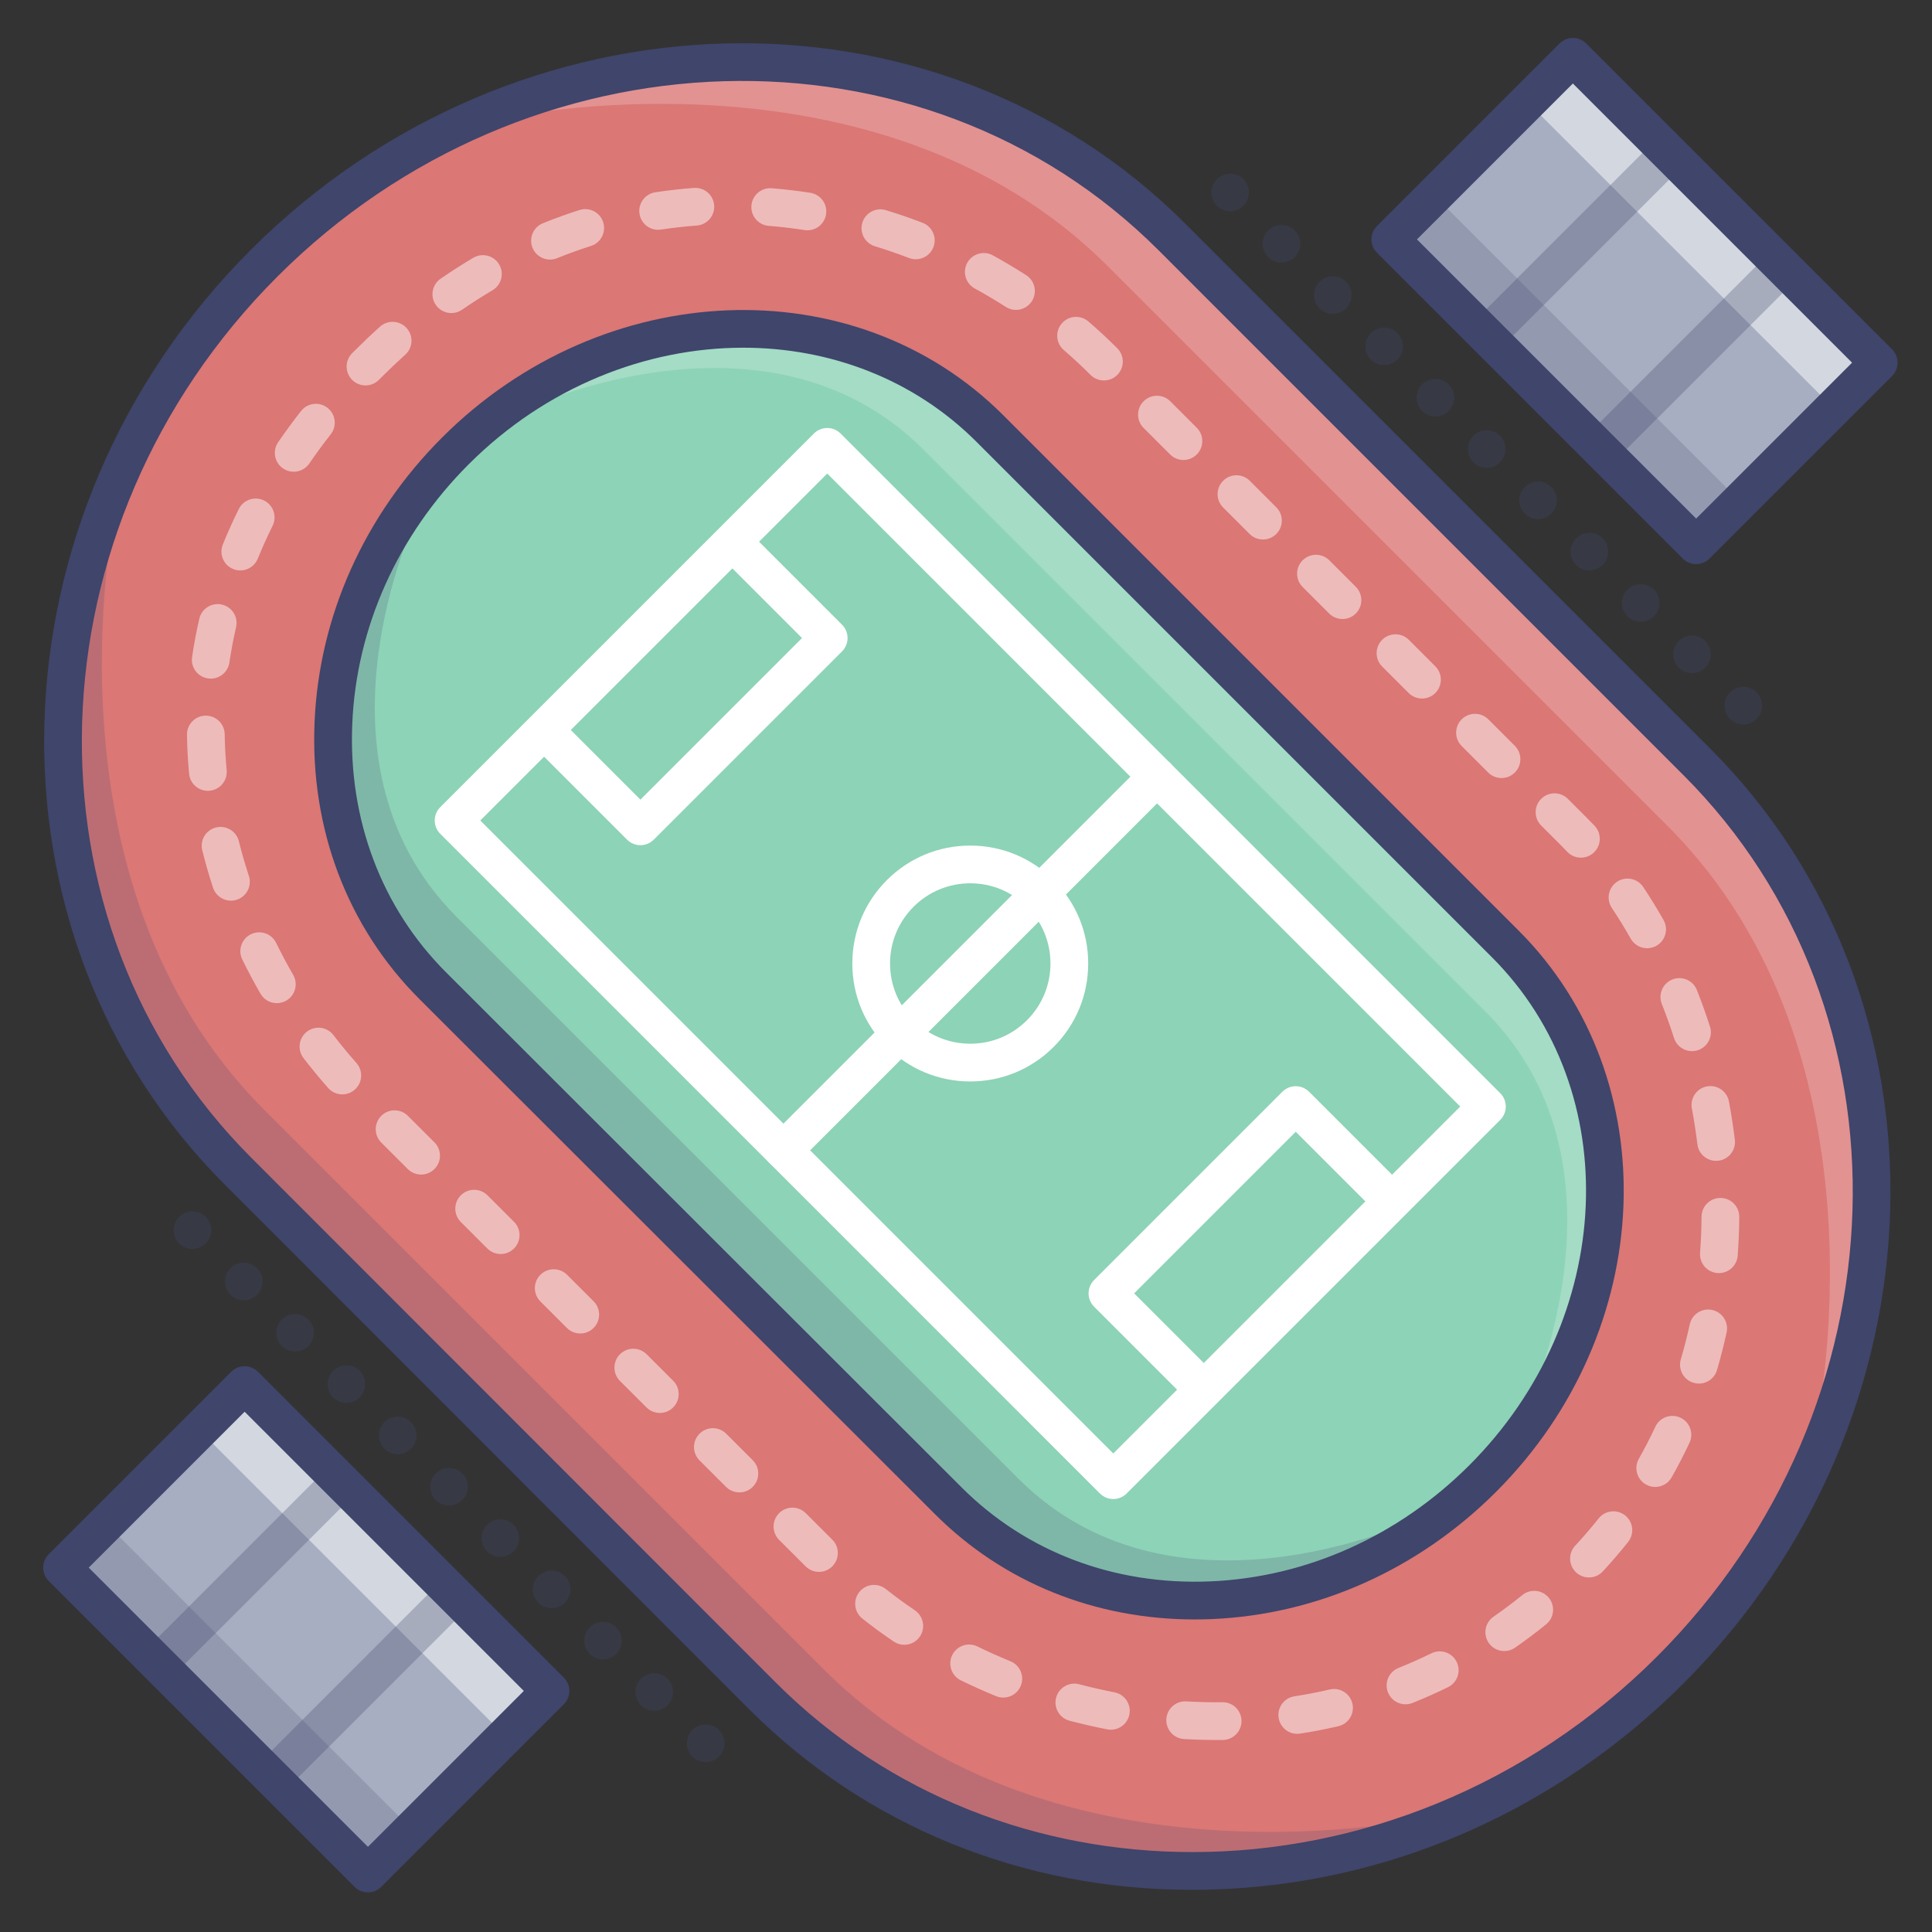
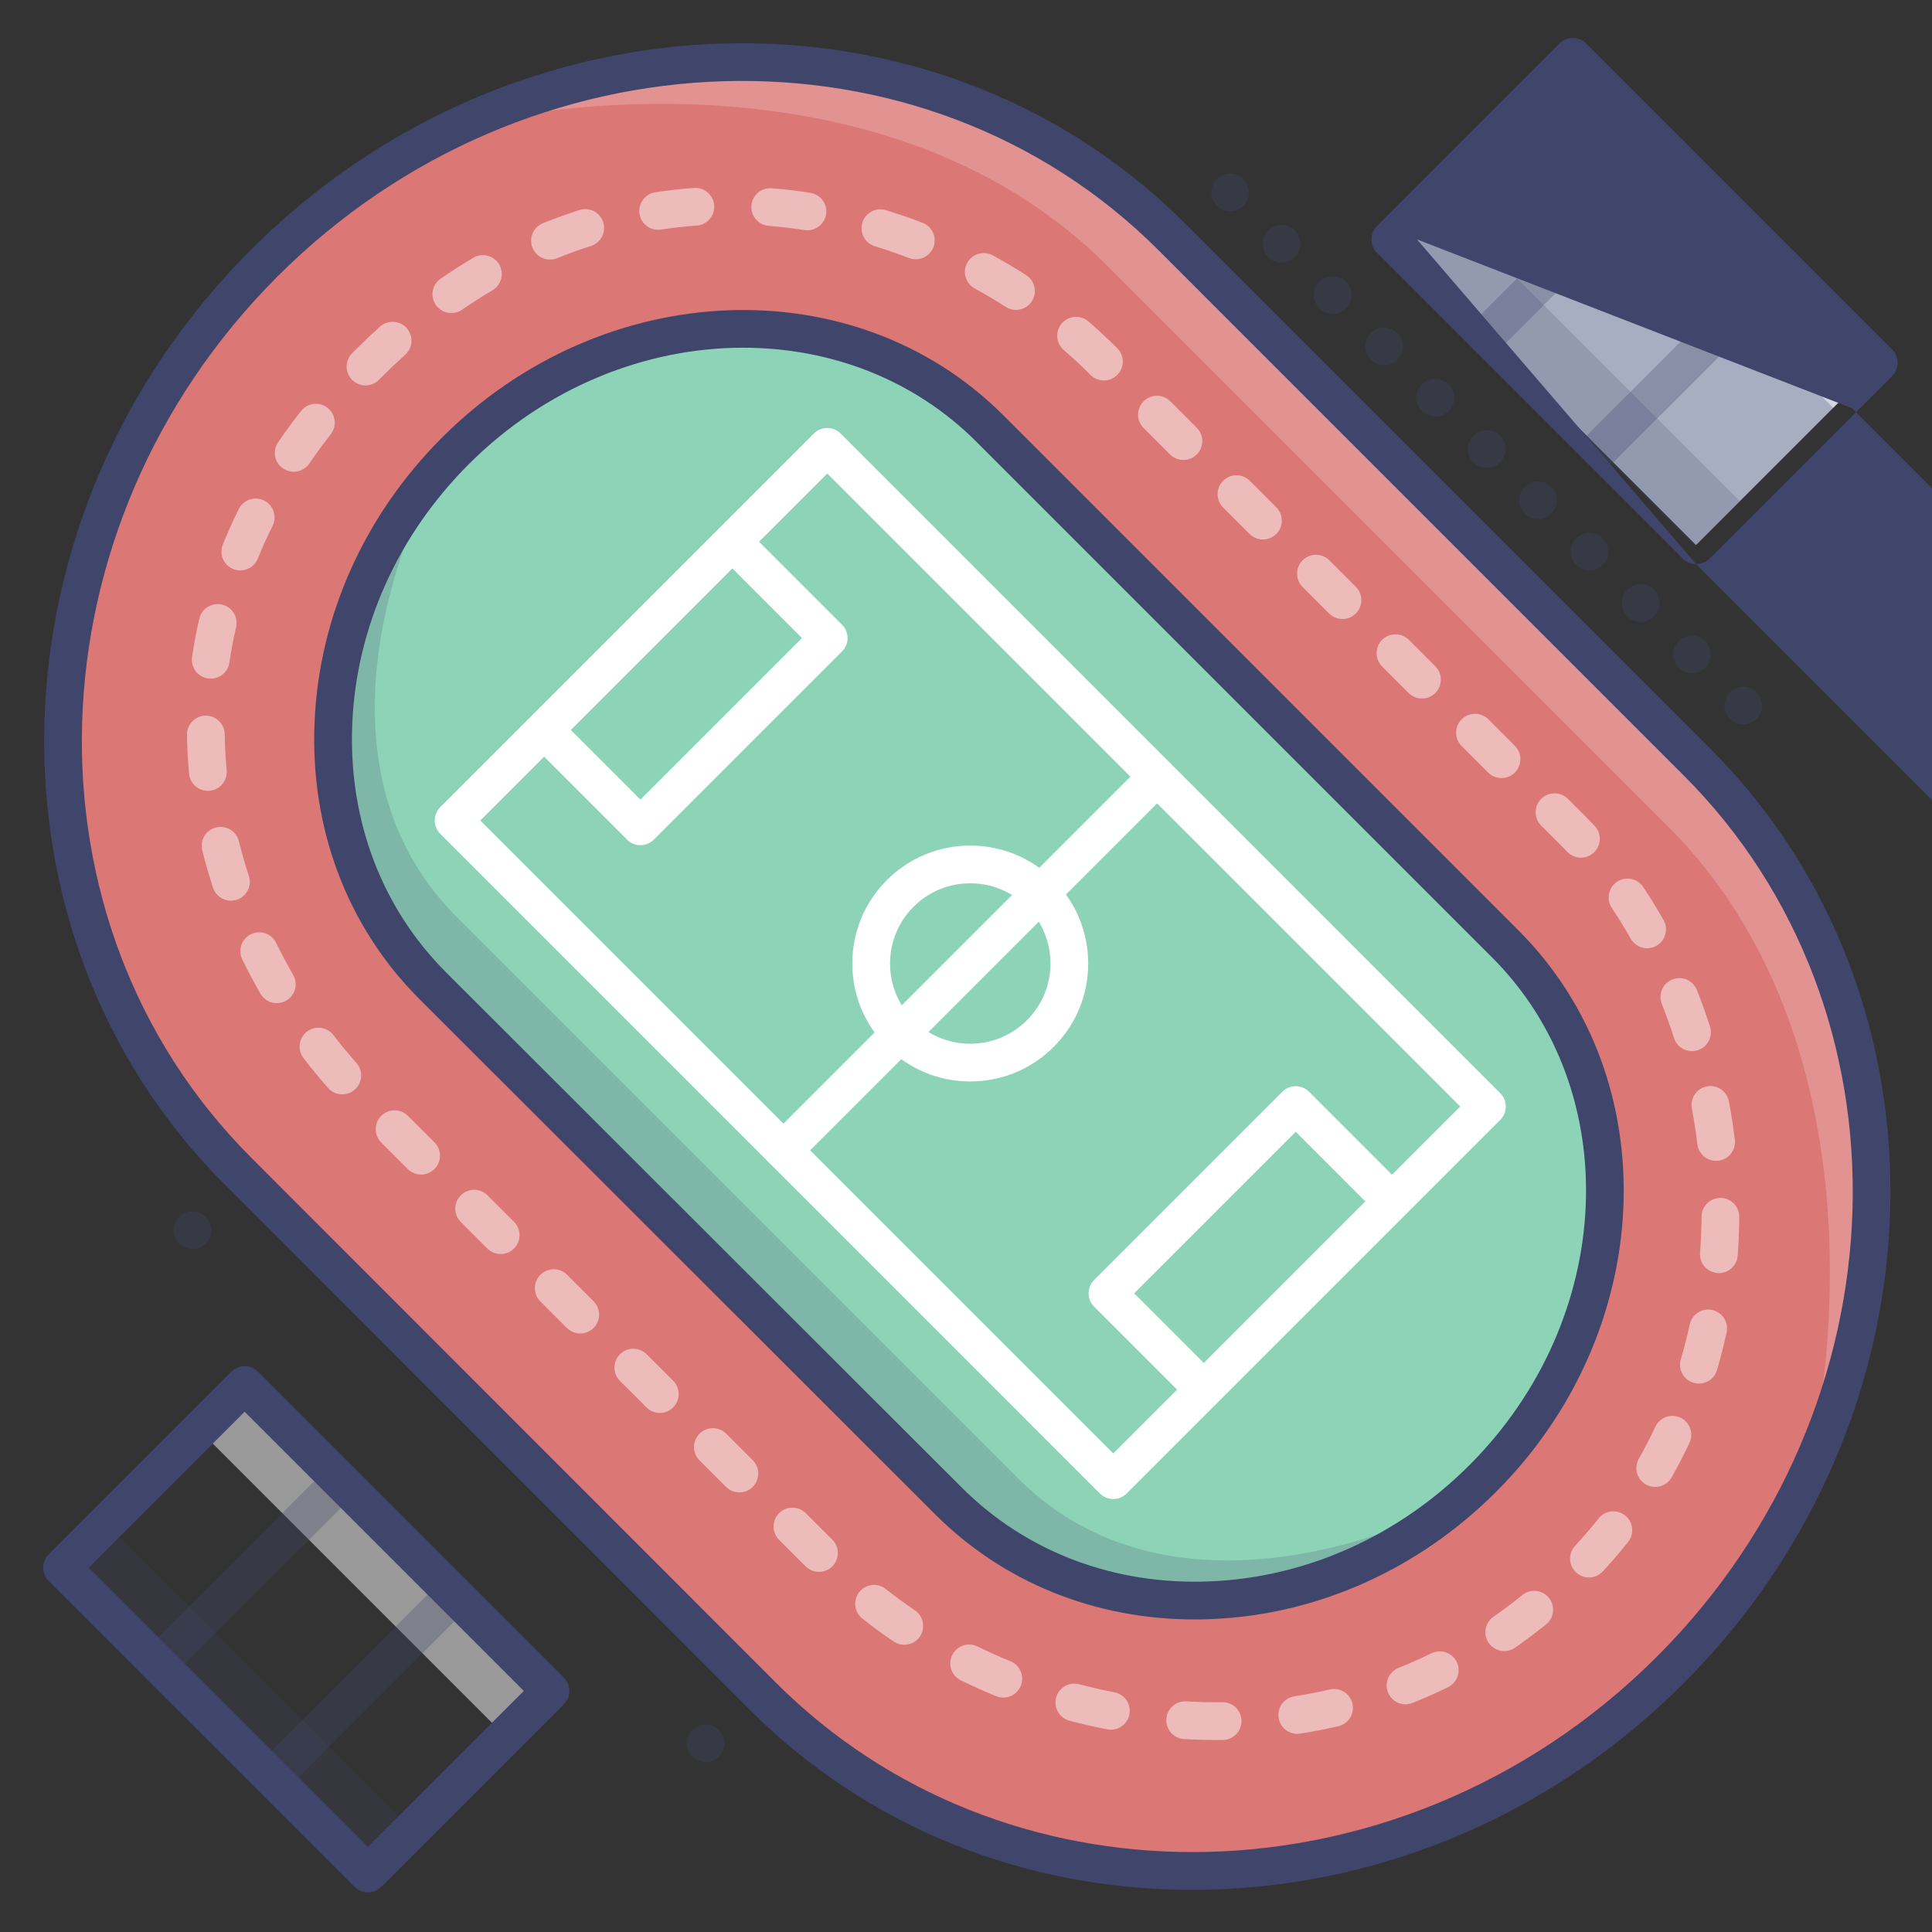
<svg xmlns="http://www.w3.org/2000/svg" version="1.1" viewBox="0 0 512 512" xml:space="preserve">
  <rect x="0" y="0" width="512" height="512" fill="#333333" stroke="none" />
  <g id="Colors">
    <g>
      <g>
        <g>
          <g>
            <g>
              <g>
                <path d="M63.049,310.341l-0.005-0.005C-1.37,245.921,1.705,138.033,69.991,69.747 s176.173-71.361,240.589-6.946L449.668,201.89c64.415,64.415,61.279,172.363-7.006,240.648 c-68.27,68.27-176.152,71.34-240.567,6.925L63.049,310.341z M259.761,113.62c-38.102-38.102-101.832-36.366-142.235,4.037 c-40.404,40.404-42.209,104.203-4.106,142.305l139.148,139.02c38.106,38.106,101.84,36.368,142.229-4.021 c40.403-40.403,42.154-104.15,4.053-142.251L259.761,113.62L259.761,113.62z" fill="#DB7775" />
              </g>
            </g>
          </g>
        </g>
      </g>
    </g>
    <g>
      <g>
        <path d="M262.325,113.561c-37.415-37.415-100.88-34.829-141.645,5.936c-40.766,40.766-43.423,104.3-6.008,141.716 l136.642,136.513c37.419,37.419,100.888,34.829,141.639-5.922c40.765-40.765,43.368-104.247,5.953-141.662L262.325,113.561z" fill="#8DD3B7" />
      </g>
    </g>
    <g opacity="0.2">
      <g>
-         <path d="M135.681,109.912c0,0,66.526-33.263,109.071,9.283L393.66,268.104 c42.545,42.545,9.283,109.071,9.283,109.071s52.988-71.554,1.934-122.608S257.515,107.205,257.515,107.205 S199.112,56.537,135.681,109.912z" fill="#FFFFFF" />
-       </g>
+         </g>
    </g>
    <g opacity="0.2">
      <g>
        <path d="M378.963,401.155c0,0-66.526,33.263-109.071-9.283L120.983,242.963 c-42.545-42.545-9.283-109.071-9.283-109.071s-52.988,71.554-1.934,122.608s147.362,147.362,147.362,147.362 S315.532,454.53,378.963,401.155z" fill="#3F456B" />
      </g>
    </g>
    <g opacity="0.2">
      <g>
        <path d="M442.007,218.983c61.111,61.111,39.064,160.512,39.064,160.512s46.026-100.175-28.235-174.436 S306.249,58.471,306.249,58.471c-74.648-74.648-173.276-27.074-173.276-27.074S232.375,9.35,293.485,70.461L442.007,218.983z" fill="#FFFFFF" />
      </g>
    </g>
    <g opacity="0.2">
      <g>
-         <path d="M69.929,294.018C8.818,232.907,30.864,133.505,30.864,133.505s-46.026,100.175,28.235,174.436 S205.687,454.53,205.687,454.53c74.648,74.648,173.276,27.074,173.276,27.074s-99.402,22.046-160.512-39.064L69.929,294.018z" fill="#3F456B" />
-       </g>
+         </g>
    </g>
    <g>
      <g>
        <line fill="none" x1="257.902" x2="102.418" y1="107.591" y2="263.076" />
      </g>
    </g>
    <g>
      <g>
        <rect fill="#A7AEC1" height="68.431" transform="matrix(0.707 0.707 -0.707 0.707 183.28 -282.927)" width="114.638" x="375.844" y="45.56" />
      </g>
    </g>
    <g opacity="0.5">
      <g>
        <rect fill="#FFFFFF" height="17" transform="matrix(0.707 0.707 -0.707 0.707 175.749 -301.111)" width="114.638" x="394.028" y="53.092" />
      </g>
    </g>
    <g opacity="0.2">
      <g>
        <rect fill="#3F456B" height="17" transform="matrix(0.707 0.707 -0.707 0.707 190.973 -264.356)" width="114.638" x="357.273" y="89.847" />
      </g>
    </g>
    <g>
      <g>
-         <rect fill="#A7AEC1" height="68.431" transform="matrix(0.707 0.707 -0.707 0.707 329.084 69.073)" width="114.638" x="23.844" y="397.56" />
-       </g>
+         </g>
    </g>
    <g opacity="0.5">
      <g>
        <rect fill="#FFFFFF" height="17" transform="matrix(0.707 0.707 -0.707 0.707 321.552 50.889)" width="114.638" x="42.028" y="405.092" />
      </g>
    </g>
    <g opacity="0.2">
      <g>
        <rect fill="#3F456B" height="17" transform="matrix(0.707 0.707 -0.707 0.707 336.776 87.644)" width="114.638" x="5.273" y="441.847" />
      </g>
    </g>
  </g>
  <g id="Lines">
    <g>
      <g>
        <path d="M315.91,500.829c-44.893,0.001-86.395-16.874-117.352-47.831L59.548,313.911 c-0.014-0.013-0.026-0.026-0.039-0.039c-66.364-66.365-63.248-177.465,6.947-247.66C136.65-3.984,247.751-7.099,314.114,59.265 l139.088,139.088c66.365,66.365,63.223,177.491-7.006,247.72c-33.92,33.92-78.355,53.34-125.121,54.682 C319.351,500.804,317.626,500.829,315.91,500.829z M66.542,306.763c0.015,0.014,0.029,0.028,0.043,0.042L205.63,445.928 c30.013,30.013,69.801,44.888,110.379,44.892c43.877,0.004,88.68-17.38,123.117-51.817 c66.328-66.329,69.471-171.111,7.006-233.577L307.044,66.336C244.576,3.871,139.823,6.987,73.526,73.283 C7.243,139.566,4.112,244.293,66.542,306.763z" fill="#3F456B" />
      </g>
    </g>
    <g>
      <g>
        <path d="M316.619,429.168c-26.448,0-50.75-9.816-68.84-27.906L111.139,264.751 c-19.103-19.103-28.967-45.151-27.776-73.35c1.185-28.047,13.182-54.838,33.782-75.439 c42.639-42.637,109.352-45.301,148.716-5.937l0,0l136.582,136.582c39.364,39.365,36.693,106.086-5.954,148.733 c-20.59,20.591-47.366,32.571-75.396,33.734C319.596,429.138,318.103,429.168,316.619,429.168z M196.957,92.146 c-25.71,0-52.249,10.396-72.742,30.888c-18.823,18.823-29.783,43.253-30.861,68.79c-1.07,25.369,7.756,48.757,24.854,65.855 L254.849,394.19c17.104,17.105,40.488,25.951,65.829,24.894c25.516-1.059,49.928-12.002,68.74-30.814 c38.748-38.748,41.419-99.125,5.954-134.591L258.79,117.097C242.085,100.393,219.85,92.146,196.957,92.146z" fill="#3F456B" />
      </g>
    </g>
    <g opacity="0.5">
      <g>
        <g>
          <path d="M322.455,461.118c-2.864,0-5.777-0.085-8.659-0.252c-2.757-0.161-4.862-2.525-4.701-5.282 c0.159-2.757,2.518-4.86,5.281-4.702c3.194,0.186,6.41,0.26,9.584,0.228c2.796-0.037,5.023,2.187,5.052,4.948 s-2.188,5.023-4.948,5.051C323.526,461.115,322.991,461.118,322.455,461.118z M343.786,459.484 c-2.423,0-4.551-1.764-4.935-4.232c-0.425-2.729,1.444-5.285,4.173-5.709c3.145-0.489,6.301-1.099,9.382-1.814 c2.678-0.623,5.376,1.049,6.001,3.739s-1.049,5.377-3.739,6.001c-3.319,0.771-6.72,1.429-10.108,1.956 C344.3,459.465,344.041,459.484,343.786,459.484z M294.399,458.392c-0.317,0-0.638-0.03-0.96-0.093 c-3.336-0.648-6.699-1.418-9.997-2.287c-2.671-0.703-4.265-3.438-3.562-6.108c0.703-2.67,3.438-4.267,6.108-3.562 c3.088,0.813,6.236,1.533,9.358,2.14c2.711,0.527,4.481,3.152,3.954,5.862C298.837,456.733,296.744,458.392,294.399,458.392z M372.477,451.662c-1.985,0-3.864-1.19-4.646-3.147c-1.024-2.564,0.225-5.474,2.789-6.498c2.939-1.174,5.875-2.479,8.725-3.879 c2.481-1.218,5.477-0.193,6.692,2.284c1.217,2.479,0.194,5.475-2.284,6.692c-3.078,1.511-6.248,2.92-9.424,4.189 C373.722,451.546,373.094,451.662,372.477,451.662z M265.887,449.881c-0.63,0-1.271-0.12-1.891-0.374 c-3.16-1.292-6.31-2.704-9.36-4.196c-2.481-1.213-3.509-4.208-2.295-6.688c1.213-2.48,4.206-3.508,6.688-2.295 c2.853,1.395,5.797,2.715,8.753,3.924c2.556,1.045,3.78,3.964,2.735,6.521C269.725,448.708,267.857,449.881,265.887,449.881z M398.649,437.552c-1.582,0-3.138-0.749-4.109-2.146c-1.576-2.267-1.016-5.383,1.251-6.959c2.596-1.804,5.168-3.737,7.647-5.744 c2.146-1.737,5.294-1.407,7.032,0.739s1.407,5.294-0.739,7.032c-2.668,2.16-5.438,4.241-8.231,6.184 C400.63,437.262,399.635,437.552,398.649,437.552z M239.639,435.888c-0.964,0-1.938-0.278-2.797-0.859 c-2.862-1.937-5.661-3.987-8.317-6.095c-2.163-1.716-2.525-4.861-0.81-7.024c1.717-2.163,4.861-2.526,7.024-0.81 c2.459,1.951,5.052,3.851,7.706,5.646c2.287,1.547,2.887,4.656,1.34,6.943C242.818,435.117,241.243,435.888,239.639,435.888z M421.091,418.043c-1.218,0-2.438-0.441-3.399-1.334c-2.024-1.878-2.144-5.042-0.265-7.066c2.162-2.33,4.254-4.767,6.219-7.241 c1.718-2.163,4.863-2.523,7.025-0.807c2.162,1.717,2.523,4.862,0.807,7.025c-2.124,2.675-4.385,5.307-6.721,7.825 C423.772,417.506,422.433,418.043,421.091,418.043z M217.033,416.562c-1.278,0-2.557-0.487-3.533-1.462l-7.028-7.02 c-1.954-1.951-1.956-5.117-0.005-7.071s5.116-1.956,7.071-0.004l7.028,7.02c1.954,1.951,1.956,5.117,0.005,7.071 C219.595,416.073,218.313,416.562,217.033,416.562z M195.946,395.504c-1.278,0-2.557-0.487-3.533-1.462l-7.029-7.019 c-1.954-1.951-1.956-5.117-0.005-7.071c1.951-1.955,5.116-1.956,7.071-0.005l7.029,7.019c1.954,1.951,1.956,5.117,0.005,7.071 C198.508,395.015,197.227,395.504,195.946,395.504z M438.65,394.058c-0.835,0-1.681-0.209-2.459-0.65 c-2.403-1.361-3.248-4.412-1.887-6.815c1.561-2.756,3.033-5.61,4.377-8.484c1.171-2.503,4.146-3.581,6.647-2.412 c2.501,1.169,3.581,4.146,2.411,6.647c-1.453,3.108-3.046,6.196-4.734,9.177C442.086,393.146,440.394,394.058,438.65,394.058z M174.859,374.446c-1.278,0-2.557-0.487-3.533-1.462l-7.029-7.019c-1.954-1.951-1.956-5.117-0.005-7.071 c1.951-1.955,5.116-1.956,7.071-0.005l7.029,7.019c1.954,1.951,1.956,5.117,0.005,7.071 C177.421,373.957,176.14,374.446,174.859,374.446z M450.23,366.664c-0.468,0-0.942-0.066-1.414-0.205 c-2.649-0.78-4.164-3.56-3.385-6.208c0.894-3.034,1.689-6.153,2.366-9.273c0.586-2.699,3.251-4.412,5.947-3.826 c2.698,0.585,4.411,3.248,3.826,5.946c-0.729,3.356-1.585,6.713-2.546,9.978C454.384,365.252,452.391,366.664,450.23,366.664z M153.772,353.388c-1.278,0-2.557-0.487-3.533-1.462l-7.029-7.02c-1.954-1.951-1.956-5.117-0.005-7.071 c1.951-1.954,5.116-1.956,7.071-0.005l7.029,7.02c1.954,1.951,1.956,5.117,0.005,7.071 C156.334,352.899,155.053,353.388,153.772,353.388z M455.525,337.388c-0.125,0-0.25-0.004-0.377-0.014 c-2.754-0.206-4.819-2.605-4.614-5.358c0.236-3.16,0.368-6.387,0.393-9.591c0.021-2.748,2.256-4.961,4.999-4.961 c0.014,0,0.026,0,0.039,0c2.762,0.021,4.983,2.277,4.962,5.039c-0.026,3.426-0.168,6.878-0.42,10.258 C460.311,335.387,458.118,337.388,455.525,337.388z M132.686,332.33c-1.278,0-2.557-0.487-3.533-1.462l-7.029-7.019 c-1.954-1.951-1.956-5.117-0.005-7.071c1.951-1.955,5.116-1.957,7.071-0.005l7.029,7.019c1.954,1.951,1.956,5.117,0.005,7.071 C135.247,331.841,133.966,332.33,132.686,332.33z M111.599,311.272c-1.278,0-2.557-0.487-3.533-1.462l-7.029-7.019 c-1.954-1.951-1.956-5.117-0.005-7.071c1.951-1.955,5.116-1.957,7.071-0.005l7.029,7.019c1.954,1.951,1.956,5.117,0.005,7.071 C114.16,310.783,112.879,311.272,111.599,311.272z M454.784,307.638c-2.491,0-4.647-1.859-4.957-4.394 c-0.388-3.168-0.882-6.368-1.469-9.509c-0.507-2.714,1.282-5.326,3.996-5.833c2.715-0.503,5.327,1.282,5.834,3.997 c0.626,3.348,1.152,6.757,1.564,10.133c0.335,2.741-1.615,5.234-4.356,5.569C455.19,307.626,454.986,307.638,454.784,307.638z M90.716,290.02c-1.384,0-2.761-0.571-3.749-1.689c-2.245-2.541-4.444-5.208-6.535-7.926c-1.684-2.188-1.274-5.328,0.914-7.012 c2.188-1.685,5.329-1.274,7.012,0.914c1.954,2.539,4.007,5.029,6.104,7.401c1.828,2.069,1.633,5.229-0.437,7.058 C93.074,289.606,91.893,290.02,90.716,290.02z M448.396,278.565c-2.112,0-4.075-1.349-4.758-3.467 c-0.984-3.053-2.074-6.096-3.241-9.045c-1.016-2.568,0.242-5.473,2.811-6.489c2.564-1.016,5.472,0.242,6.488,2.81 c1.246,3.149,2.41,6.398,3.46,9.655c0.848,2.628-0.597,5.446-3.225,6.293C449.421,278.487,448.903,278.565,448.396,278.565z M73.367,265.848c-1.73,0-3.412-0.899-4.338-2.505c-1.707-2.965-3.331-6.017-4.826-9.07c-1.215-2.48-0.188-5.475,2.291-6.689 c2.482-1.213,5.477-0.188,6.689,2.292c1.397,2.853,2.915,5.705,4.512,8.477c1.378,2.393,0.556,5.45-1.838,6.828 C75.071,265.632,74.214,265.848,73.367,265.848z M436.513,251.291c-1.745,0-3.438-0.914-4.358-2.541 c-1.578-2.793-3.263-5.532-5.006-8.141c-1.535-2.295-0.918-5.4,1.377-6.936c2.297-1.534,5.402-0.918,6.936,1.378 c1.883,2.815,3.699,5.769,5.4,8.778c1.358,2.404,0.511,5.455-1.894,6.813C438.19,251.082,437.346,251.291,436.513,251.291z M61.203,238.687c-2.103,0-4.059-1.336-4.75-3.442c-1.069-3.258-2.03-6.587-2.855-9.894c-0.67-2.679,0.96-5.394,3.639-6.062 c2.678-0.67,5.394,0.96,6.062,3.64c0.768,3.074,1.661,6.168,2.656,9.199c0.86,2.624-0.568,5.449-3.191,6.31 C62.246,238.606,61.72,238.687,61.203,238.687z M418.96,227.291c-1.325,0-2.646-0.523-3.63-1.561 c-0.626-0.661-1.259-1.31-1.896-1.949l-5.006-5.006c-1.953-1.953-1.953-5.119,0-7.071c1.951-1.952,5.119-1.952,7.07,0 l5.009,5.009c0.701,0.702,1.395,1.414,2.081,2.138c1.899,2.004,1.814,5.169-0.189,7.068 C421.432,226.836,420.194,227.291,418.96,227.291z M55.084,209.576c-2.551,0-4.729-1.943-4.973-4.534 c-0.321-3.428-0.51-6.897-0.561-10.313c-0.042-2.761,2.163-5.033,4.924-5.074c0.026,0,0.052,0,0.077,0 c2.727,0,4.957,2.189,4.997,4.925c0.048,3.155,0.222,6.361,0.52,9.529c0.258,2.75-1.763,5.187-4.512,5.445 C55.398,209.568,55.24,209.576,55.084,209.576z M397.914,206.191c-1.279,0-2.56-0.488-3.536-1.465l-7.023-7.024 c-1.952-1.953-1.952-5.119,0.001-7.071s5.118-1.953,7.071,0l7.023,7.024c1.952,1.953,1.952,5.119-0.001,7.071 C400.473,205.703,399.193,206.191,397.914,206.191z M376.842,185.119c-1.28,0-2.56-0.488-3.536-1.464l-7.022-7.024 c-1.953-1.953-1.953-5.119,0-7.071c1.951-1.952,5.119-1.952,7.07,0l7.024,7.024c1.952,1.953,1.952,5.118-0.001,7.071 C379.401,184.63,378.121,185.119,376.842,185.119z M55.852,179.847c-0.242,0-0.487-0.018-0.734-0.054 c-2.731-0.402-4.62-2.943-4.218-5.675c0.499-3.393,1.145-6.809,1.919-10.155c0.622-2.69,3.301-4.365,5.998-3.745 c2.69,0.623,4.367,3.308,3.744,5.998c-0.713,3.084-1.308,6.232-1.769,9.359C60.427,178.06,58.291,179.847,55.852,179.847z M355.77,164.046c-1.279,0-2.56-0.488-3.535-1.464l-7.024-7.024c-1.953-1.953-1.953-5.119,0-7.071 c1.951-1.952,5.119-1.952,7.07,0l7.024,7.024c1.953,1.953,1.953,5.119,0,7.071C358.329,163.558,357.049,164.046,355.77,164.046z M63.683,151.175c-0.626,0-1.262-0.118-1.878-0.368c-2.559-1.038-3.791-3.954-2.754-6.513c1.276-3.146,2.701-6.307,4.234-9.396 c1.228-2.474,4.229-3.482,6.701-2.255c2.474,1.228,3.483,4.228,2.256,6.702c-1.422,2.865-2.742,5.795-3.924,8.709 C67.529,149.996,65.658,151.175,63.683,151.175z M334.697,142.974c-1.279,0-2.559-0.488-3.535-1.464l-7.024-7.024 c-1.953-1.953-1.953-5.118-0.001-7.071c1.953-1.953,5.118-1.953,7.071,0l7.024,7.024c1.953,1.953,1.953,5.118,0.001,7.071 C337.257,142.485,335.977,142.974,334.697,142.974z M77.829,125.019c-0.974,0-1.959-0.284-2.823-0.877 c-2.277-1.562-2.857-4.674-1.296-6.951c1.904-2.776,3.945-5.556,6.067-8.262c1.703-2.173,4.845-2.554,7.021-0.849 c2.173,1.704,2.553,4.847,0.849,7.02c-1.991,2.539-3.905,5.145-5.688,7.746C80.988,124.259,79.423,125.019,77.829,125.019z M313.625,121.901c-1.279,0-2.56-0.488-3.535-1.464l-7.024-7.024c-1.953-1.953-1.953-5.119,0-7.071 c1.951-1.952,5.119-1.952,7.07,0l7.024,7.024c1.953,1.953,1.953,5.119,0,7.071C316.185,121.413,314.904,121.901,313.625,121.901 z M96.862,102.142c-1.272,0-2.546-0.483-3.521-1.45c-1.961-1.944-1.975-5.11-0.03-7.071l0.704-0.708 c2.181-2.182,4.43-4.316,6.687-6.346c2.056-1.847,5.216-1.678,7.062,0.375c1.847,2.053,1.679,5.214-0.374,7.061 c-2.126,1.912-4.245,3.923-6.299,5.977l-0.678,0.682C99.436,101.648,98.148,102.142,96.862,102.142z M292.553,100.829 c-1.275,0-2.551-0.485-3.526-1.456l-0.098-0.097c-2.23-2.229-4.589-4.417-7.019-6.51c-2.093-1.802-2.328-4.959-0.525-7.052 s4.961-2.326,7.051-0.525c2.617,2.254,5.159,4.611,7.555,7.006l0.089,0.089c1.958,1.948,1.966,5.114,0.018,7.071 C295.12,100.337,293.836,100.829,292.553,100.829z M119.617,82.968c-1.589,0-3.151-0.755-4.121-2.162 c-1.567-2.274-0.995-5.387,1.278-6.955c2.835-1.955,5.748-3.818,8.657-5.539c2.374-1.405,5.442-0.618,6.849,1.758 c1.405,2.377,0.618,5.443-1.759,6.849c-2.71,1.603-5.426,3.341-8.071,5.164C121.584,82.681,120.595,82.968,119.617,82.968z M269.241,82.127c-0.924,0-1.858-0.255-2.693-0.792c-2.675-1.714-5.447-3.361-8.241-4.896c-2.421-1.329-3.306-4.369-1.977-6.789 c1.33-2.42,4.368-3.306,6.789-1.977c2.992,1.643,5.961,3.407,8.825,5.243c2.325,1.49,3.001,4.583,1.511,6.908 C272.501,81.314,270.888,82.127,269.241,82.127z M145.756,68.795c-1.976,0-3.847-1.178-4.635-3.122 c-1.039-2.559,0.194-5.475,2.753-6.513c3.187-1.293,6.45-2.473,9.701-3.508c2.635-0.836,5.444,0.617,6.281,3.249 s-0.617,5.443-3.248,6.281c-3.007,0.957-6.026,2.048-8.975,3.245C147.019,68.677,146.382,68.795,145.756,68.795z M242.701,68.708c-0.595,0-1.199-0.107-1.788-0.333c-2.978-1.141-6.025-2.19-9.06-3.118c-2.641-0.808-4.127-3.603-3.319-6.244 s3.604-4.129,6.243-3.319c3.254,0.995,6.522,2.12,9.714,3.343c2.579,0.988,3.868,3.879,2.88,6.458 C246.608,67.486,244.712,68.708,242.701,68.708z M213.979,61.032c-0.255,0-0.513-0.019-0.772-0.06 c-3.149-0.489-6.343-0.865-9.49-1.117c-2.753-0.221-4.806-2.631-4.585-5.383c0.222-2.753,2.65-4.812,5.384-4.584 c3.393,0.272,6.833,0.677,10.225,1.203c2.729,0.424,4.598,2.979,4.174,5.708C218.531,59.268,216.402,61.032,213.979,61.032z M174.408,60.9c-2.43,0-4.561-1.772-4.938-4.248c-0.415-2.73,1.46-5.28,4.19-5.696c3.378-0.515,6.826-0.902,10.25-1.152 c2.755-0.196,5.15,1.869,5.351,4.623c0.201,2.754-1.868,5.15-4.622,5.351c-3.165,0.231-6.352,0.589-9.473,1.064 C174.912,60.881,174.658,60.9,174.408,60.9z" fill="#FFFFFF" />
        </g>
      </g>
    </g>
    <g>
      <g>
        <path d="M295.032,397.259c-1.326,0-2.598-0.527-3.535-1.464L116.675,220.972c-1.953-1.953-1.953-5.119,0-7.071 l99.015-99.015c0.938-0.938,2.209-1.464,3.535-1.464s2.598,0.527,3.535,1.464l174.822,174.823c1.953,1.953,1.953,5.119,0,7.071 l-99.015,99.015C297.63,396.732,296.358,397.259,295.032,397.259z M127.281,217.436l167.751,167.751l91.943-91.943 L219.225,125.493L127.281,217.436z" fill="#FFFFFF" />
      </g>
    </g>
    <g>
      <g>
        <path d="M207.621,309.848c-1.279,0-2.56-0.488-3.535-1.464c-1.953-1.953-1.953-5.119,0-7.071l99.015-99.015 c1.951-1.952,5.119-1.952,7.07,0c1.953,1.953,1.953,5.119,0,7.071l-99.015,99.015C210.181,309.359,208.9,309.848,207.621,309.848 z" fill="#FFFFFF" />
      </g>
    </g>
    <g>
      <g>
        <path d="M169.717,223.983c-1.279,0-2.56-0.488-3.535-1.464l-24.754-24.753c-1.953-1.953-1.953-5.119,0-7.071 c1.951-1.952,5.119-1.952,7.07,0l21.219,21.218l42.823-42.823l-21.218-21.218c-1.953-1.953-1.953-5.119,0-7.071 c1.951-1.952,5.119-1.952,7.07,0l24.754,24.753c0.938,0.938,1.465,2.209,1.465,3.536s-0.526,2.598-1.465,3.536l-49.895,49.894 C172.276,223.495,170.996,223.983,169.717,223.983z" fill="#FFFFFF" />
      </g>
    </g>
    <g>
      <g>
        <path d="M318.239,372.505c-1.279,0-2.56-0.488-3.535-1.464l-24.754-24.754c-0.938-0.938-1.465-2.209-1.465-3.536 s0.526-2.598,1.465-3.536l49.895-49.894c0.938-0.938,2.209-1.464,3.535-1.464l0,0c1.326,0,2.598,0.527,3.535,1.464l24.753,24.753 c1.953,1.953,1.953,5.119,0,7.071c-1.951,1.952-5.119,1.952-7.07,0l-21.218-21.218l-42.823,42.823l21.218,21.218 c1.953,1.953,1.953,5.119,0,7.071C320.799,372.017,319.519,372.505,318.239,372.505z" fill="#FFFFFF" />
      </g>
    </g>
    <g>
      <g>
        <path d="M257.129,286.595c-8.349,0-16.198-3.251-22.101-9.154c-5.904-5.903-9.155-13.752-9.155-22.101 c0-8.348,3.251-16.197,9.155-22.101c5.902-5.903,13.752-9.154,22.101-9.154c8.348,0,16.197,3.251,22.1,9.154 c5.904,5.903,9.155,13.752,9.155,22.101c0,8.349-3.251,16.198-9.155,22.101l0,0C273.326,283.344,265.477,286.595,257.129,286.595 z M257.129,234.085c-5.678,0-11.016,2.211-15.03,6.226s-6.226,9.352-6.226,15.029c0,5.678,2.211,11.015,6.226,15.03 s9.353,6.226,15.03,6.226c5.677,0,11.015-2.211,15.029-6.226l0,0c4.015-4.015,6.226-9.352,6.226-15.03 c0-5.677-2.211-11.015-6.226-15.029S262.806,234.085,257.129,234.085z" fill="#FFFFFF" />
      </g>
    </g>
    <g>
      <g>
-         <path d="M449.5,149.5c-1.279,0-2.56-0.488-3.535-1.464l-81.062-81.061c-1.953-1.953-1.953-5.119,0-7.071 l48.388-48.388c0.938-0.938,2.209-1.464,3.535-1.464s2.598,0.527,3.535,1.464l81.062,81.062c1.953,1.953,1.953,5.119,0,7.071 l-48.388,48.388C452.06,149.012,450.779,149.5,449.5,149.5z M375.51,63.439l73.99,73.99l41.316-41.316l-73.99-73.99 L375.51,63.439z" fill="#3F456B" />
+         <path d="M449.5,149.5c-1.279,0-2.56-0.488-3.535-1.464l-81.062-81.061c-1.953-1.953-1.953-5.119,0-7.071 l48.388-48.388c0.938-0.938,2.209-1.464,3.535-1.464s2.598,0.527,3.535,1.464l81.062,81.062c1.953,1.953,1.953,5.119,0,7.071 l-48.388,48.388C452.06,149.012,450.779,149.5,449.5,149.5z l73.99,73.99l41.316-41.316l-73.99-73.99 L375.51,63.439z" fill="#3F456B" />
      </g>
    </g>
    <g opacity="0.3">
      <g>
        <path d="M424,124c-1.279,0-2.56-0.488-3.535-1.464c-1.953-1.953-1.953-5.119,0-7.071l48.388-48.388 c1.951-1.952,5.119-1.952,7.07,0c1.953,1.953,1.953,5.119,0,7.071l-48.388,48.388C426.56,123.512,425.279,124,424,124z" fill="#3F456B" />
      </g>
    </g>
    <g opacity="0.3">
      <g>
        <path d="M393.938,93.939c-1.279,0-2.56-0.488-3.535-1.464c-1.953-1.953-1.953-5.119,0-7.071l48.388-48.388 c1.951-1.952,5.119-1.952,7.07,0c1.953,1.953,1.953,5.119,0,7.071l-48.388,48.388C396.498,93.451,395.218,93.939,393.938,93.939z " fill="#3F456B" />
      </g>
    </g>
    <g opacity="0.3">
      <g>
        <path d="M72,476c-1.279,0-2.56-0.488-3.535-1.464c-1.953-1.953-1.953-5.119,0-7.071l48.388-48.388 c1.951-1.952,5.119-1.952,7.07,0c1.953,1.953,1.953,5.119,0,7.071l-48.388,48.388C74.56,475.512,73.279,476,72,476z" fill="#3F456B" />
      </g>
    </g>
    <g opacity="0.3">
      <g>
        <path d="M41.938,445.939c-1.279,0-2.56-0.488-3.535-1.464c-1.953-1.953-1.953-5.119,0-7.071l48.388-48.388 c1.951-1.952,5.119-1.952,7.07,0c1.953,1.953,1.953,5.119,0,7.071l-48.388,48.388C44.498,445.451,43.218,445.939,41.938,445.939z " fill="#3F456B" />
      </g>
    </g>
    <g>
      <g>
        <path d="M97.5,501.5c-1.279,0-2.56-0.488-3.535-1.464l-81.062-81.061c-1.953-1.953-1.953-5.119,0-7.071 l48.388-48.388c0.938-0.938,2.209-1.464,3.535-1.464s2.598,0.527,3.535,1.464l81.062,81.062c1.953,1.953,1.953,5.119,0,7.071 l-48.388,48.388C100.06,501.012,98.779,501.5,97.5,501.5z M23.51,415.439l73.99,73.99l41.316-41.316l-73.99-73.99L23.51,415.439z " fill="#3F456B" />
      </g>
    </g>
    <g opacity="0.3">
      <g>
        <g>
          <path d="M51,331c-0.33,0-0.66-0.03-0.98-0.1c-0.319-0.06-0.63-0.16-0.93-0.28c-0.3-0.13-0.59-0.28-0.87-0.46 c-0.27-0.18-0.53-0.39-0.76-0.62C46.53,328.6,46,327.32,46,326c0-0.32,0.03-0.65,0.1-0.98c0.061-0.32,0.16-0.63,0.28-0.93 c0.13-0.3,0.28-0.6,0.46-0.87s0.39-0.53,0.62-0.76c0.229-0.23,0.49-0.44,0.76-0.62c0.28-0.18,0.57-0.33,0.87-0.46 c0.3-0.12,0.61-0.22,0.93-0.28c0.65-0.13,1.311-0.13,1.96,0c0.32,0.06,0.63,0.16,0.931,0.28c0.3,0.13,0.59,0.28,0.859,0.46 c0.28,0.18,0.53,0.39,0.761,0.62c0.239,0.23,0.439,0.49,0.63,0.76c0.18,0.27,0.33,0.57,0.46,0.87c0.12,0.3,0.22,0.61,0.279,0.93 C55.97,325.35,56,325.68,56,326c0,1.32-0.53,2.6-1.47,3.54c-0.23,0.23-0.48,0.44-0.761,0.62c-0.27,0.18-0.56,0.33-0.859,0.46 c-0.301,0.12-0.61,0.22-0.931,0.28C51.649,330.97,51.33,331,51,331z" fill="#3F456B" />
        </g>
      </g>
      <g>
        <g>
-           <path d="M169.859,451.93c-1.949-1.95-1.949-5.11,0-7.07l0,0c1.96-1.95,5.12-1.95,7.07,0l0,0 c1.96,1.96,1.96,5.12,0,7.07l0,0c-0.97,0.98-2.25,1.47-3.53,1.47l0,0C172.12,453.4,170.84,452.91,169.859,451.93z M156.27,438.33c-1.96-1.95-1.96-5.11,0-7.07l0,0c1.95-1.95,5.11-1.95,7.061,0l0,0c1.96,1.96,1.96,5.12,0,7.07l0,0 c-0.971,0.98-2.25,1.47-3.53,1.47l0,0C158.52,439.8,157.24,439.31,156.27,438.33z M142.66,424.74c-1.95-1.96-1.95-5.12,0-7.08 l0,0c1.96-1.95,5.12-1.95,7.069,0l0,0c1.96,1.96,1.96,5.12,0,7.08l0,0c-0.97,0.97-2.25,1.46-3.529,1.46l0,0 C144.92,426.2,143.64,425.71,142.66,424.74z M129.06,411.14c-1.95-1.96-1.95-5.12,0-7.08l0,0c1.96-1.95,5.12-1.95,7.07,0l0,0 c1.96,1.96,1.96,5.12,0,7.08l0,0c-0.97,0.97-2.25,1.46-3.53,1.46l0,0C131.319,412.6,130.04,412.11,129.06,411.14z M115.46,397.54c-1.95-1.96-1.95-5.12,0-7.08l0,0c1.96-1.95,5.12-1.95,7.07,0l0,0c1.96,1.96,1.96,5.12,0,7.08l0,0 c-0.971,0.97-2.25,1.46-3.53,1.46l0,0C117.72,399,116.439,398.51,115.46,397.54z M101.859,383.94c-1.949-1.96-1.949-5.12,0-7.08 l0,0c1.96-1.95,5.12-1.95,7.07,0l0,0c1.96,1.96,1.96,5.12,0,7.08l0,0c-0.97,0.97-2.25,1.46-3.53,1.46l0,0 C104.12,385.4,102.84,384.91,101.859,383.94z M88.26,370.34c-1.95-1.96-1.95-5.12,0-7.08l0,0c1.96-1.95,5.12-1.95,7.07,0l0,0 c1.96,1.96,1.96,5.12,0,7.08l0,0c-0.971,0.97-2.25,1.46-3.53,1.46l0,0C90.52,371.8,89.24,371.31,88.26,370.34z M74.66,356.74 c-1.95-1.96-1.95-5.12,0-7.08l0,0c1.96-1.95,5.12-1.95,7.069,0l0,0c1.96,1.96,1.96,5.12,0,7.08l0,0 c-0.97,0.97-2.25,1.46-3.529,1.46l0,0C76.92,358.2,75.64,357.71,74.66,356.74z M61.06,343.14c-1.95-1.96-1.95-5.12,0-7.08l0,0 c1.96-1.95,5.12-1.95,7.07,0l0,0c1.96,1.96,1.96,5.12,0,7.08l0,0c-0.97,0.97-2.25,1.46-3.53,1.46l0,0 C63.319,344.6,62.04,344.11,61.06,343.14z" fill="#3F456B" />
-         </g>
+           </g>
      </g>
      <g>
        <g>
          <path d="M187,467c-0.33,0-0.65-0.03-0.98-0.1c-0.319-0.06-0.63-0.16-0.93-0.28c-0.3-0.13-0.6-0.28-0.87-0.46 c-0.27-0.18-0.53-0.39-0.76-0.62c-0.23-0.23-0.44-0.49-0.62-0.76c-0.18-0.28-0.33-0.57-0.46-0.87c-0.12-0.3-0.22-0.61-0.28-0.93 c-0.069-0.33-0.1-0.65-0.1-0.98c0-1.32,0.53-2.61,1.46-3.54c0.229-0.23,0.49-0.44,0.76-0.62c0.271-0.18,0.57-0.33,0.87-0.46 c0.3-0.12,0.61-0.22,0.93-0.28c0.65-0.13,1.311-0.13,1.96,0c0.32,0.06,0.63,0.16,0.931,0.28c0.3,0.13,0.59,0.28,0.859,0.46 c0.28,0.18,0.54,0.39,0.771,0.62c0.93,0.93,1.46,2.22,1.46,3.54c0,0.33-0.03,0.65-0.101,0.98c-0.06,0.32-0.159,0.63-0.279,0.93 c-0.13,0.3-0.28,0.59-0.46,0.87c-0.181,0.27-0.391,0.53-0.62,0.76c-0.23,0.23-0.49,0.44-0.771,0.62 c-0.27,0.18-0.56,0.33-0.859,0.46c-0.301,0.12-0.61,0.22-0.931,0.28C187.649,466.97,187.33,467,187,467z" fill="#3F456B" />
        </g>
      </g>
    </g>
    <g opacity="0.3">
      <g>
        <g>
          <path d="M326,56c-1.32,0-2.61-0.53-3.54-1.47c-0.23-0.23-0.44-0.48-0.62-0.76c-0.18-0.27-0.33-0.56-0.46-0.86 c-0.12-0.3-0.22-0.61-0.28-0.93c-0.07-0.33-0.1-0.65-0.1-0.98s0.029-0.66,0.1-0.98c0.061-0.32,0.16-0.63,0.28-0.93 c0.13-0.3,0.28-0.59,0.46-0.87c0.18-0.27,0.39-0.52,0.62-0.76c0.93-0.93,2.22-1.46,3.54-1.46c1.319,0,2.609,0.53,3.54,1.46 c0.229,0.24,0.439,0.49,0.62,0.76c0.18,0.28,0.33,0.57,0.46,0.87c0.12,0.3,0.22,0.61,0.279,0.93C330.97,50.34,331,50.67,331,51 s-0.03,0.65-0.101,0.98c-0.06,0.32-0.159,0.63-0.279,0.93c-0.13,0.3-0.28,0.59-0.46,0.86c-0.181,0.28-0.391,0.53-0.62,0.76 C328.609,55.47,327.319,56,326,56z" fill="#3F456B" />
        </g>
      </g>
      <g>
        <g>
          <path d="M444.859,176.93c-1.949-1.95-1.949-5.11,0-7.06l0,0c1.96-1.96,5.12-1.96,7.08,0l0,0 c1.95,1.95,1.95,5.11,0,7.06l0,0c-0.979,0.98-2.26,1.47-3.54,1.47l0,0C447.12,178.4,445.84,177.91,444.859,176.93z M431.26,163.34c-1.95-1.96-1.95-5.12,0-7.08l0,0c1.96-1.95,5.12-1.95,7.08,0l0,0c1.95,1.96,1.95,5.12,0,7.08l0,0 c-0.98,0.97-2.26,1.46-3.54,1.46l0,0C433.52,164.8,432.24,164.31,431.26,163.34z M417.66,149.74c-1.95-1.96-1.95-5.12,0-7.08 l0,0c1.96-1.95,5.119-1.95,7.069,0l0,0c1.96,1.96,1.96,5.12,0,7.08l0,0c-0.97,0.97-2.25,1.46-3.529,1.46l0,0 C419.92,151.2,418.64,150.71,417.66,149.74z M404.06,136.13c-1.95-1.95-1.95-5.11,0-7.06l0,0c1.96-1.96,5.12-1.96,7.08,0l0,0 c1.95,1.95,1.95,5.11,0,7.06l0,0c-0.979,0.98-2.26,1.47-3.54,1.47l0,0C406.319,137.6,405.04,137.11,404.06,136.13z M390.46,122.54c-1.95-1.96-1.95-5.12,0-7.08l0,0c1.96-1.95,5.12-1.95,7.069,0l0,0c1.961,1.96,1.961,5.12,0,7.08l0,0 c-0.97,0.97-2.25,1.46-3.529,1.46l0,0C392.72,124,391.439,123.51,390.46,122.54z M376.859,108.94c-1.949-1.96-1.949-5.12,0-7.08 l0,0c1.96-1.95,5.12-1.95,7.07,0l0,0c1.96,1.96,1.96,5.12,0,7.08l0,0c-0.97,0.97-2.25,1.46-3.53,1.46l0,0 C379.12,110.4,377.84,109.91,376.859,108.94z M363.26,95.33c-1.95-1.95-1.95-5.11,0-7.06l0,0c1.96-1.96,5.12-1.96,7.07,0l0,0 c1.96,1.95,1.96,5.11,0,7.06l0,0c-0.971,0.98-2.25,1.47-3.53,1.47l0,0C365.52,96.8,364.24,96.31,363.26,95.33z M349.66,81.74 c-1.95-1.96-1.95-5.12,0-7.08l0,0c1.949-1.95,5.119-1.95,7.069,0l0,0c1.96,1.96,1.96,5.12,0,7.08l0,0 c-0.97,0.97-2.25,1.46-3.529,1.46l0,0C351.92,83.2,350.64,82.71,349.66,81.74z M336.06,68.13c-1.95-1.95-1.95-5.11,0-7.07l0,0 c1.96-1.95,5.12-1.95,7.08,0l0,0c1.95,1.96,1.95,5.12,0,7.07l0,0c-0.979,0.98-2.26,1.47-3.54,1.47l0,0 C338.319,69.6,337.04,69.11,336.06,68.13z" fill="#3F456B" />
        </g>
      </g>
      <g>
        <g>
          <path d="M462,192c-0.33,0-0.65-0.03-0.98-0.1c-0.319-0.06-0.63-0.16-0.93-0.28c-0.3-0.13-0.6-0.28-0.87-0.46 c-0.27-0.18-0.53-0.39-0.76-0.62c-0.23-0.23-0.44-0.49-0.62-0.76c-0.18-0.28-0.33-0.57-0.46-0.87c-0.12-0.3-0.22-0.61-0.28-0.93 c-0.07-0.33-0.1-0.66-0.1-0.98c0-1.31,0.529-2.6,1.46-3.54c0.229-0.23,0.49-0.43,0.76-0.62c0.271-0.18,0.57-0.33,0.87-0.46 c0.3-0.12,0.61-0.22,0.93-0.28c0.65-0.13,1.311-0.13,1.96,0c0.32,0.06,0.63,0.16,0.931,0.28c0.3,0.13,0.59,0.28,0.859,0.46 c0.28,0.19,0.53,0.39,0.76,0.62c0.24,0.23,0.45,0.49,0.631,0.76c0.18,0.28,0.33,0.57,0.46,0.87c0.12,0.3,0.22,0.61,0.279,0.93 c0.07,0.32,0.101,0.65,0.101,0.98c0,0.32-0.03,0.65-0.101,0.98c-0.06,0.32-0.159,0.63-0.279,0.93c-0.13,0.3-0.28,0.59-0.46,0.87 c-0.181,0.27-0.391,0.53-0.631,0.76c-0.229,0.23-0.479,0.44-0.76,0.62c-0.27,0.18-0.56,0.33-0.859,0.46 c-0.301,0.12-0.61,0.22-0.931,0.28C462.649,191.97,462.33,192,462,192z" fill="#3F456B" />
        </g>
      </g>
    </g>
  </g>
</svg>